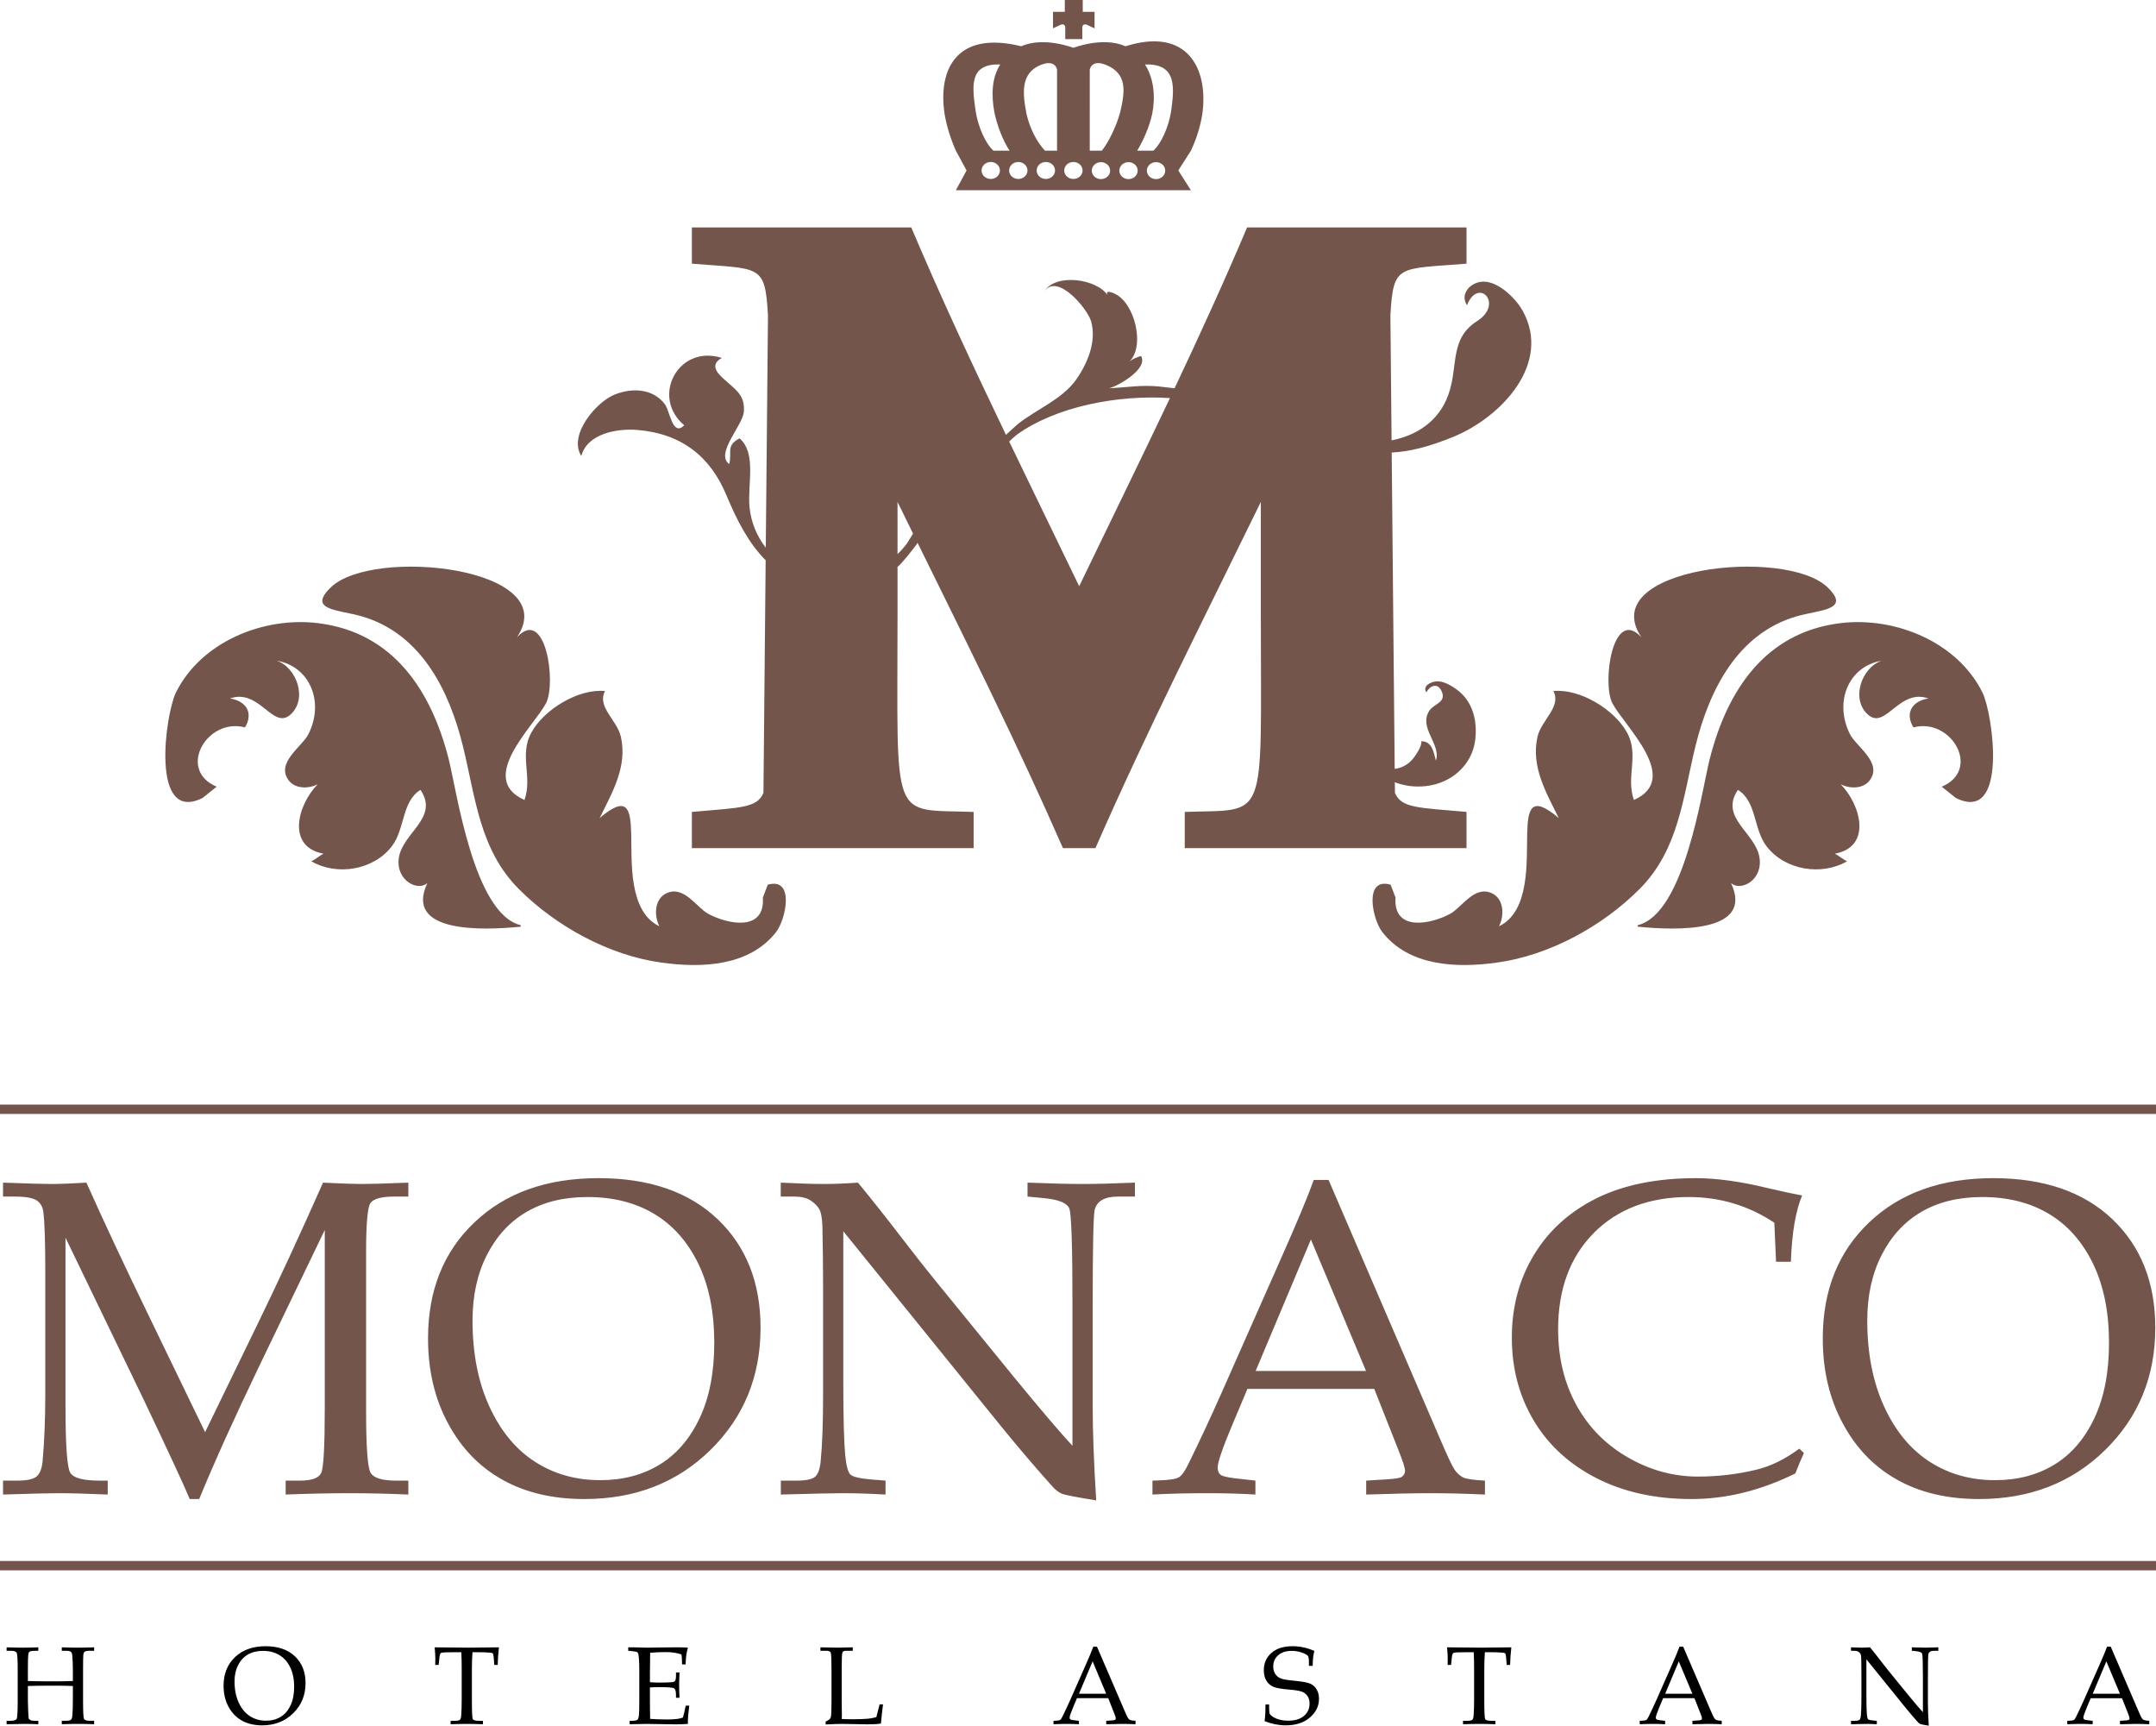
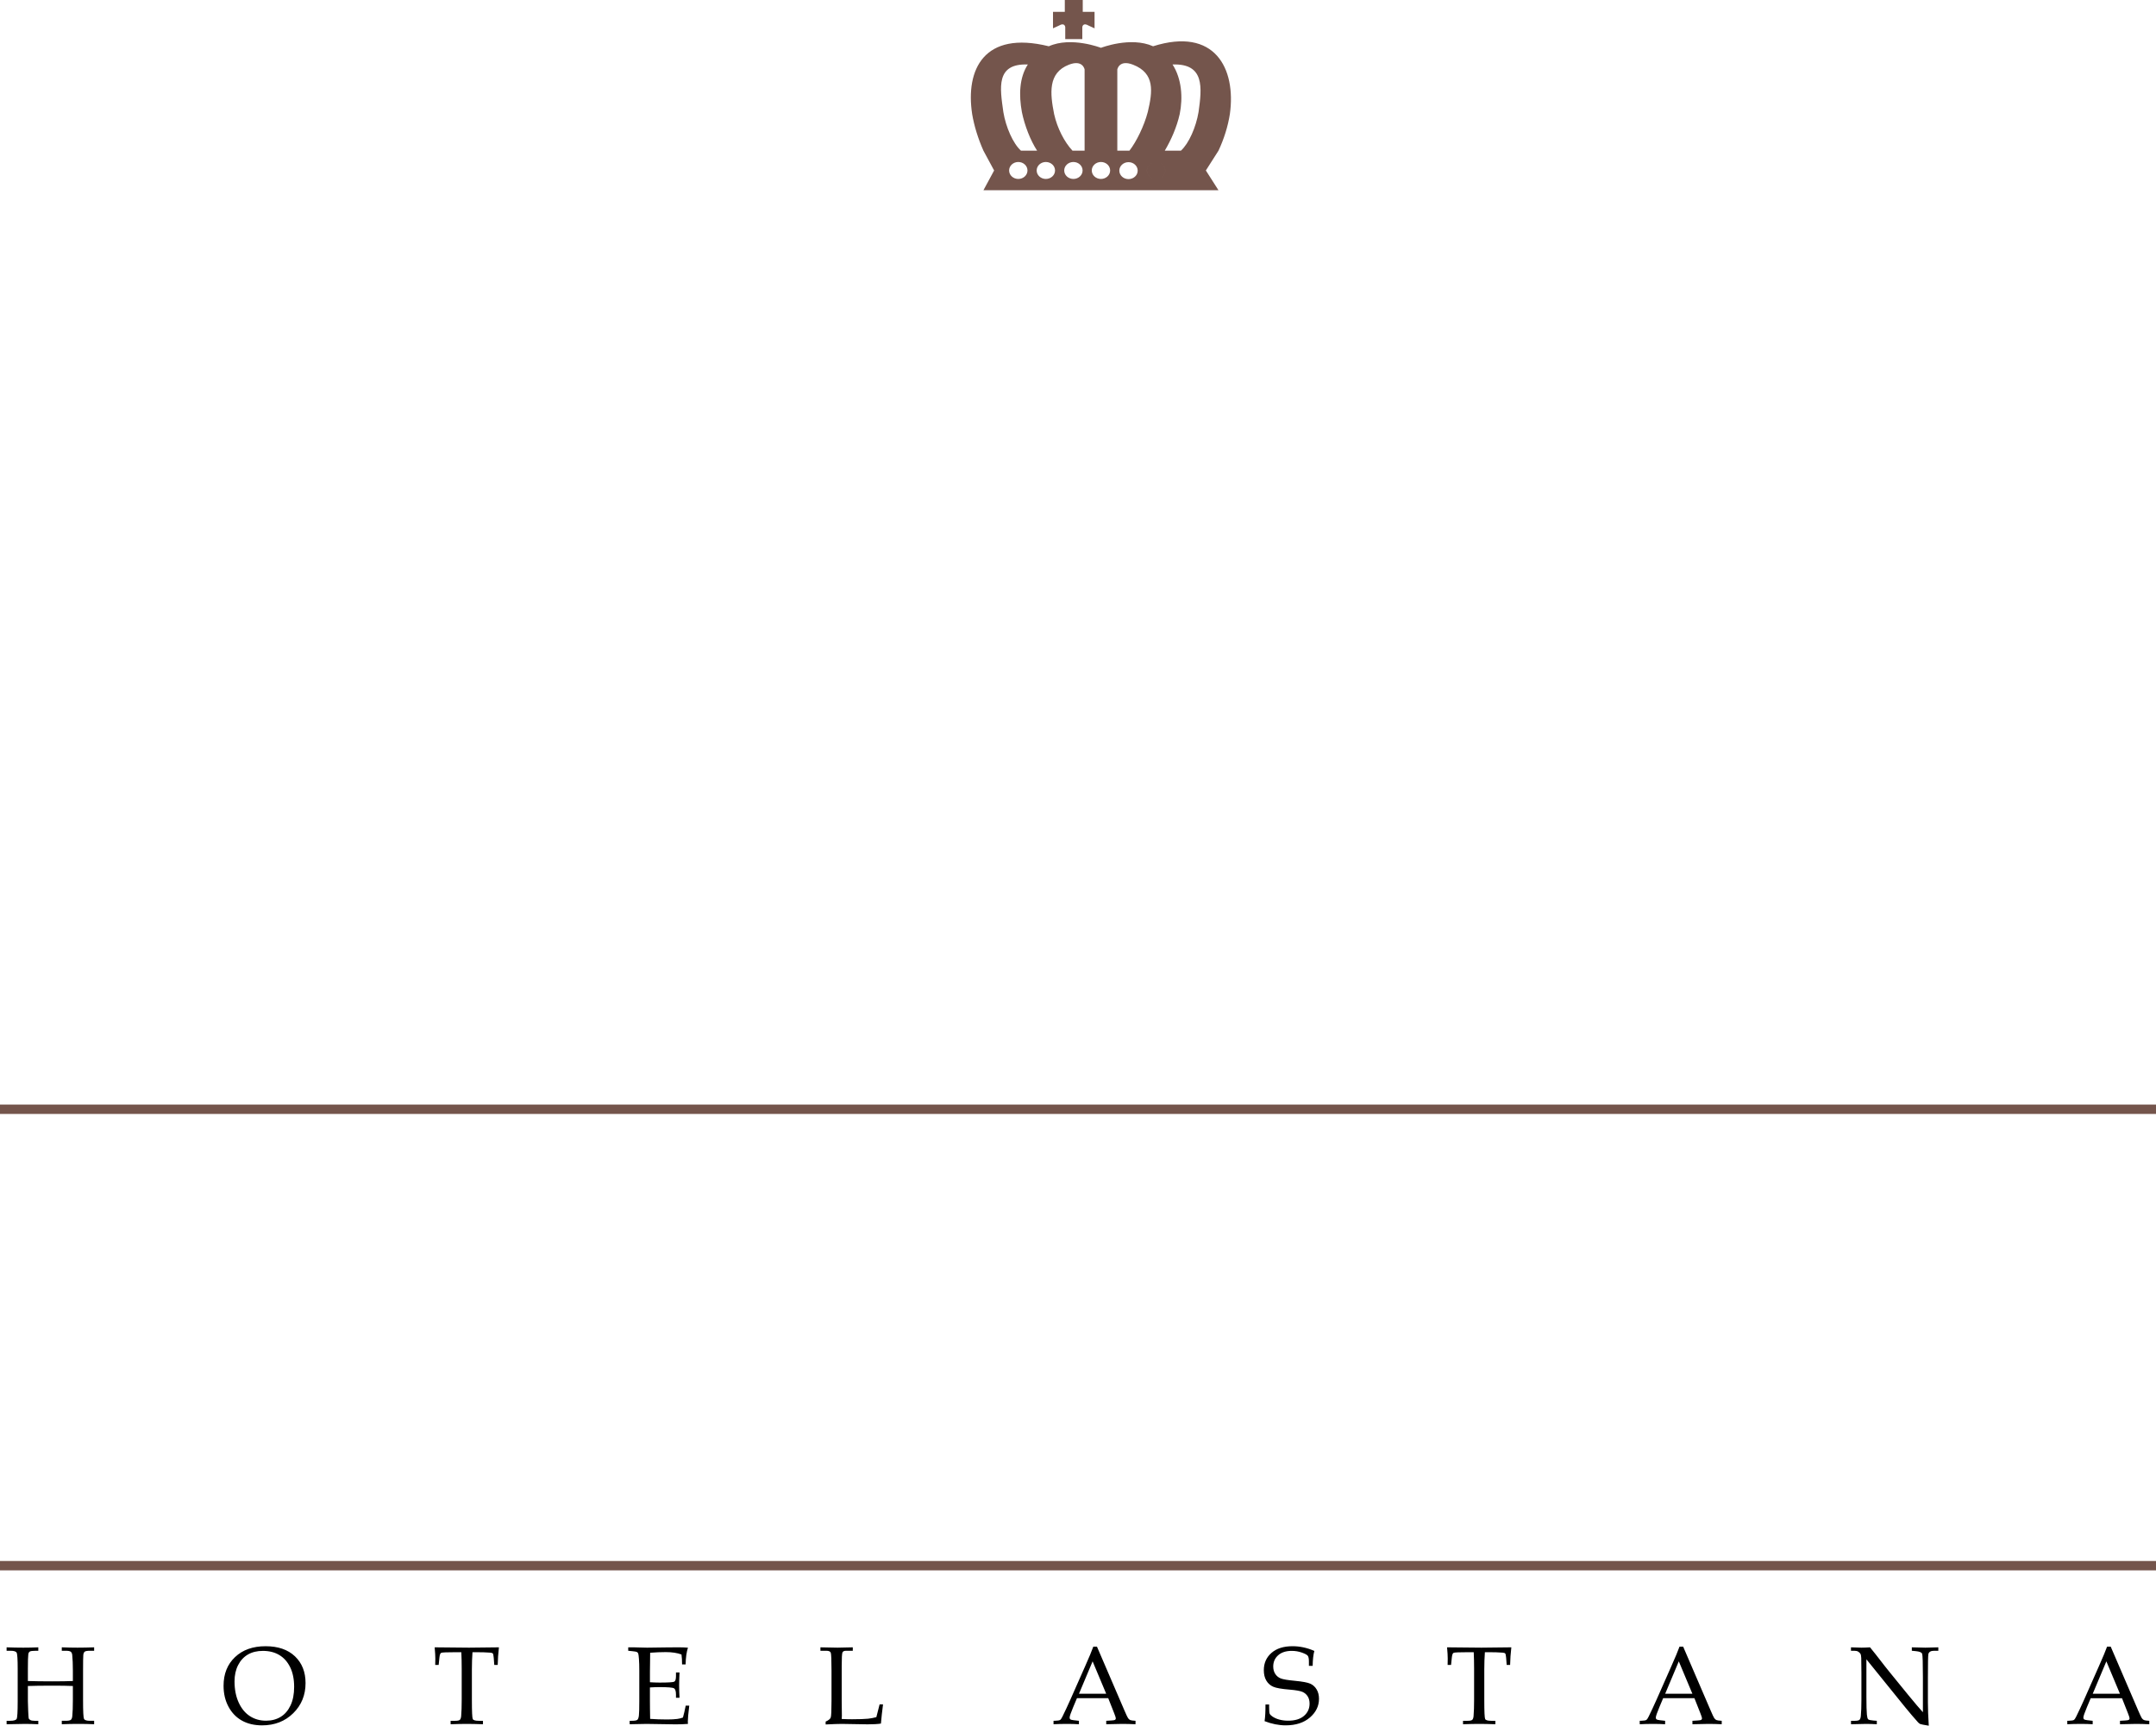
<svg xmlns="http://www.w3.org/2000/svg" xml:space="preserve" width="113.628mm" height="90.931mm" style="shape-rendering:geometricPrecision; text-rendering:geometricPrecision; image-rendering:optimizeQuality; fill-rule:evenodd; clip-rule:evenodd" viewBox="0 0 809945 648160">
  <defs>
    <style type="text/css">  .fil0 {fill:#74554C} .fil2 {fill:black;fill-rule:nonzero} .fil1 {fill:#74554C;fill-rule:nonzero}  </style>
  </defs>
  <g id="Слой_x0020_1">
    <polygon class="fil0" points="0,414873 809945,414873 809945,418393 0,418393 " />
    <polygon class="fil0" points="0,586303 809945,586303 809945,589823 0,589823 " />
-     <path class="fil0" d="M400016 0l3370 0 3371 0 0 4452 4435 0 0 6192 -2220 -1025c-2215,-1331 -2381,563 -2381,563l0 4502 -3205 0 -3204 0 0 -4502c0,0 -166,-1894 -2381,-563l-2220 1025 0 -6192 4435 0 0 -4452zm34281 60907c1905,0 3449,1425 3449,3183 0,1756 -1544,3183 -3449,3183 -1905,0 -3452,-1427 -3452,-3183 0,-1758 1547,-3183 3452,-3183zm-10352 0c1905,0 3451,1425 3451,3183 0,1756 -1546,3183 -3451,3183 -1903,0 -3448,-1427 -3448,-3183 0,-1758 1545,-3183 3448,-3183zm-10350 0c1904,0 3451,1425 3451,3183 0,1756 -1547,3183 -3451,3183 -1905,0 -3450,-1427 -3450,-3183 0,-1758 1545,-3183 3450,-3183zm-10350 -62c1906,0 3451,1427 3451,3184 0,1759 -1545,3183 -3451,3183 -1906,0 -3450,-1424 -3450,-3183 0,-1757 1544,-3184 3450,-3184zm-10352 0c1906,0 3452,1427 3452,3184 0,1759 -1546,3183 -3452,3183 -1903,0 -3450,-1424 -3450,-3183 0,-1757 1547,-3184 3450,-3184zm-10350 0c1906,0 3450,1427 3450,3184 0,1759 -1544,3183 -3450,3183 -1903,0 -3450,-1424 -3450,-3183 0,-1757 1547,-3184 3450,-3184zm-10352 0c1909,0 3451,1427 3451,3184 0,1759 -1542,3183 -3451,3183 -1903,0 -3448,-1424 -3448,-3183 0,-1757 1545,-3184 3448,-3184zm31051 -42881c0,0 11153,-4350 19584,-587 23157,-7321 31250,8280 28846,25482l-11764 -780c1257,-9028 2396,-18310 -9769,-17858 3439,5339 3949,12440 2689,18638l-11995 -780c1827,-7710 2736,-14545 -5516,-17769 -5252,-2056 -5927,1780 -5927,1780l0 16769 -12290 0 0 -16769c0,0 -676,-3836 -5927,-1780 -7892,3083 -7056,10790 -5524,18549l-12113 -780c-1164,-6359 -981,-12876 2232,-17858 -12163,-452 -10449,8830 -9193,17858l-11715 780c-2559,-16685 4381,-31508 28793,-25477 8431,-3768 19589,582 19589,582zm-29706 24115l12113 780c1194,5306 3826,10433 6905,13740l4546 0 0 -13740 12290 0 0 13740 4547 0c2643,-3401 5517,-9271 6896,-14520l11995 780c-1107,4909 -3210,9686 -5613,13740l6061 0c3011,-2713 5692,-8891 6632,-14520l11764 780c-717,4555 -2169,9256 -4277,13740l-4741 7430 4742 7431 -44152 0 -44148 0 4014 -7431 -4014 -7430c-2005,-4524 -3464,-9217 -4236,-13740l11715 -780c935,5629 3617,11807 6629,14520l6063 0c-2504,-3814 -4697,-9472 -5731,-14520z" />
-     <path class="fil0" d="M468501 85421l82425 0 0 13616c-25792,2102 -27489,4 -28593,19398l444 46971c9486,-1891 17762,-7185 21316,-17124 3900,-10836 255,-20916 10831,-27697 10185,-6539 360,-16606 -3813,-5945 -2850,-4323 1434,-8787 6091,-8857 5748,-97 12257,6324 14816,10937 11029,19943 -8171,39935 -25748,47231 -9504,3940 -16971,5708 -23449,6020l1126 118791c2313,-207 4525,-1329 6201,-3044 1411,-1434 4221,-5607 3777,-7313 4217,13 4657,4353 5510,7274 2045,-6180 -6658,-12301 -2480,-18739 1777,-2731 6627,-3052 4574,-7423 -1478,-3175 -4332,-2015 -5713,537 -1539,-2525 1913,-4091 4073,-4148 2546,-62 5360,1627 7313,3048 6165,4424 7933,11970 6957,19253 -1254,9331 -9117,16034 -18457,17045 -4169,467 -8141,-70 -11707,-1438l40 3989c2427,5695 8391,5528 26891,7151l0 13611 -105851 0 0 -13611c31504,-1113 28589,5202 28589,-73517l0 -42921c-21312,43656 -42684,85614 -62139,130049l-6104 0 -6105 0c-17164,-39206 -35823,-76485 -54614,-114701 0,0 -159,334 -330,567 -1197,-136 -2393,-277 -3589,-413 119,-224 2107,-3377 2221,-3606 -1943,-3954 -3883,-7916 -5827,-11896l0 19592c1337,-1271 2551,-2639 3606,-4090 1196,136 2392,277 3589,413 -1530,2045 -5260,6860 -7195,8528l0 18478c0,78719 -2915,72404 28589,73517l0 13611 -105851 0 0 -13611c18500,-1623 24464,-1456 26891,-7151l832 -87373c-6320,-6329 -10700,-14741 -14724,-24385 -6055,-14605 -16944,-23215 -33515,-24561 -7507,-629 -18782,1346 -21007,9772 -5009,-7759 5523,-20322 12643,-23110 6632,-2591 14341,-2182 18769,3716 1900,2586 2836,12322 7256,7871 -12665,-10545 -2387,-30484 14121,-25304 -5611,3110 -250,7023 2340,9327 3663,3277 6333,5252 5915,10911 -356,5097 -10919,15770 -5466,19644 1082,-4740 -1324,-6917 3865,-9679 6500,5651 2898,17358 3742,25828 572,5831 2789,10968 6105,15255l826 -87280c-1108,-19394 -2806,-17296 -28593,-19398l0 -13616 82425 0c11113,26246 23215,52148 35577,77910 660,-686 3748,-3400 4455,-4051l-479 4068c-959,792 -1882,1623 -2771,2490 8730,18153 17578,36245 26299,54337 11333,-23510 22881,-47016 34099,-70662 -19583,-1275 -42790,3136 -57627,13835l479 -4068c7024,-5602 16663,-9252 21910,-16702 4314,-6121 7744,-14420 5611,-21909 -1332,-4671 -12485,-18057 -17420,-11404 4236,-6679 19518,-4542 23599,1579 -805,-1627 769,-1477 2849,-462 7468,3585 11417,19939 5189,25586 1307,-1169 2934,-1755 4552,-2278 2762,4658 -7959,11003 -11922,12138 6636,-317 12111,-1368 19007,-629l5510 642c9447,-19996 18642,-40107 27244,-60420z" />
-     <path class="fil0" d="M611181 275078c-4824,-8733 -17758,-16508 -27632,-15525 3152,5971 -4564,10880 -5977,17255 -2469,11149 3275,20902 8014,30454 -10306,-8730 -11640,-3735 -11873,5904 -244,10573 1007,29195 -10579,34736 2115,-4064 1859,-10555 -2943,-12521 -6462,-2695 -11054,5465 -15398,7839 -7244,3909 -21414,6887 -20538,-6109l-1840 -4826c-10190,-2935 -6867,12943 -3158,17754 10039,12908 27932,13619 43046,11514 19688,-2687 39658,-13604 53676,-27687 14720,-14787 16217,-34310 20946,-53575 5207,-21269 15880,-42308 37896,-48767 8932,-2584 20622,-2264 11789,-10872 -15785,-15408 -87594,-7485 -69971,18734 -10743,-11725 -14906,17070 -10907,24778 4488,8552 26082,28310 8066,36303 -3095,-8865 2128,-16859 -2617,-25389zm31122 9940c-2986,11621 -9335,58152 -27056,62484 -13,184 -1,354 -52,549 14840,1505 43972,2349 35077,-16411 3439,3261 11869,-763 10754,-9288 -1290,-9579 -15293,-15091 -8149,-25672 7019,4269 5822,14615 10661,21045 6918,9169 20797,11348 30369,5758 -1266,-476 -3481,-2346 -4614,-2831 14125,-2602 9697,-18480 2197,-26085 3429,1759 8525,1805 10961,-1549 4828,-6579 -5100,-12581 -7464,-17249 -6097,-12079 -587,-25517 11920,-27601 -7473,2411 -11899,14568 -4984,20400 6512,5459 11568,-10110 22529,-6226 -6105,945 -8935,5465 -5634,10868 14188,-3793 25698,15882 10639,22273l5272 4227c19852,9882 13941,-31565 10057,-39525 -9432,-19128 -32939,-28671 -53503,-26123 -28230,3515 -42448,25328 -48980,50956z" />
-     <path class="fil1" d="M122006 461978l-24533 50950c-9200,19103 -16740,35814 -22648,50106l-3545 0c-2025,-4867 -7792,-17330 -17358,-37446l-29315 -60712 0 63188c0,14714 590,23070 1772,25068 1181,1996 4867,2981 11028,2981l3067 0 0 5233c-7652,-337 -13842,-506 -18624,-506 -3461,0 -10382,169 -20707,506l0 -5233 5373 0c3629,0 6049,-534 7259,-1575 1210,-1041 1941,-2926 2222,-5655 675,-7681 1013,-15952 1013,-24842l0 -46562c0,-11253 -253,-18680 -732,-22281 -224,-1885 -1040,-3292 -2418,-4277 -1408,-984 -4192,-1490 -8356,-1490l-4361 0 0 -5234c9537,338 15529,507 18005,507 3123,0 7569,-169 13308,-507 6639,14826 14292,31145 22956,49009l21635 44705 20116 -41413c7062,-14489 15137,-31904 24196,-52301 6864,338 11703,507 14488,507 3236,0 9088,-169 17556,-507l0 5234 -5374 0c-4839,0 -7821,843 -8890,2504 -1069,1688 -1604,7679 -1604,18061l0 60122c0,13392 563,21072 1688,23041 1126,1969 4305,2954 9482,2954l4698 0 0 5233c-7653,-337 -14939,-506 -21917,-506 -7708,0 -15754,169 -24167,506l0 -5233 5458 0c4333,0 6949,-956 7878,-2841 900,-1885 1351,-10016 1351,-24392l0 -66902zm38796 40738c0,-18062 5824,-32607 17471,-43636 11648,-11057 27150,-16571 46562,-16571 18989,0 33901,5120 44704,15361 10776,10241 16177,23858 16177,40822 0,18287 -6274,33593 -18793,45887 -12519,12294 -28303,18455 -47377,18455 -11901,0 -22198,-2419 -30807,-7258 -8637,-4811 -15446,-11873 -20425,-21157 -5008,-9284 -7512,-19919 -7512,-31903zm16712 -6753c0,12436 2138,23239 6386,32439 4248,9199 9959,16064 17105,20650 7147,4586 15305,6893 24476,6893 8525,0 15953,-1941 22339,-5852 6358,-3882 11366,-9706 15023,-17471 3658,-7737 5486,-17162 5486,-28247 0,-11647 -2025,-21607 -6049,-29849 -4051,-8272 -9593,-14489 -16627,-18653 -7033,-4192 -15333,-6274 -24954,-6274 -8806,0 -16374,1828 -22760,5514 -6359,3686 -11366,9088 -14996,16206 -3629,7088 -5429,15332 -5429,24644zm139290 -33507l0 57084c0,12969 253,22028 731,27149 394,3910 1041,6302 1942,7146 928,872 3545,1491 7905,1856l5290 422 0 5233c-5993,-337 -11395,-506 -16234,-506 -3376,0 -11057,169 -23098,506l0 -5233 5908 0c3574,0 5909,-506 7006,-1491 1097,-984 1772,-2925 2053,-5823 591,-6049 901,-14236 901,-24589l0 -40879c0,-7681 -85,-15276 -253,-22788 -113,-3179 -535,-5374 -1266,-6555 -760,-1182 -1829,-2223 -3264,-3151 -1435,-929 -3432,-1406 -6021,-1406l-5092 0 0 -5234c6977,338 12295,507 15980,507 3967,0 8300,-169 13026,-507 5458,6640 10578,13111 15389,19385 4811,6301 9791,12631 14967,18990l28191 34604c10184,12408 17527,21016 22028,25855l0 -52835c0,-22141 -393,-34210 -1181,-36265 -816,-2081 -3967,-3376 -9538,-3910l-6161 -590 0 -5234c8834,338 15699,507 20594,507 5092,0 11676,-169 19750,-507l0 5234 -6330 0c-5092,0 -8018,1688 -8806,5092 -478,2250 -731,14292 -731,36067l0 37137c0,9987 449,21916 1321,35814 -7427,-1182 -11760,-2026 -12969,-2532 -1182,-535 -2335,-1407 -3432,-2644 -6106,-6781 -12520,-14293 -19243,-22536l-59363 -73373zm199468 59222l-47658 0 -5627 13364c-3686,8777 -5542,14151 -5542,16120 0,1266 337,2166 1040,2729 676,535 2420,984 5233,1322l7906 900 0 5233c-5261,-337 -11198,-506 -17808,-506 -7907,0 -14884,169 -20876,506l0 -5233 2476 -84c3854,-113 6330,-506 7483,-1181 1125,-704 2307,-2392 3573,-5065 3911,-7933 7905,-16458 11985,-25629l22705 -51316c6049,-13617 10183,-23492 12378,-29654l5571 0 41750 96949c2813,6584 4670,10550 5599,11901 957,1351 2026,2307 3235,2898 1210,563 3911,957 8159,1181l0 5233c-7146,-337 -13954,-506 -20454,-506 -6049,0 -14095,169 -24166,506l0 -5233 8159 -506c2925,-197 4669,-506 5204,-900 816,-592 1238,-1379 1238,-2307 0,-985 -815,-3573 -2476,-7737l-9087 -22985zm-44563 -6752l41468 0 -20706 -49375 -20762 49375zm195501 -41019l-647 -14658c-4896,-3263 -10016,-5655 -15390,-7259 -5345,-1604 -10943,-2391 -16768,-2391 -14854,0 -26726,4501 -35672,13504 -8919,9031 -13393,21072 -13393,36180 0,10607 2279,20060 6809,28359 4530,8300 10945,14855 19300,19694 8355,4839 17161,7258 26446,7258 7343,0 14629,-843 21831,-2560 5374,-1266 10776,-3910 16234,-7933l1715 1659c-1153,2504 -2222,5064 -3207,7653 -6442,3179 -12885,5570 -19412,7202 -6499,1604 -13054,2419 -19637,2419 -13505,0 -25377,-2616 -35617,-7821 -10241,-5232 -18119,-12435 -23605,-21635 -5486,-9200 -8243,-19580 -8243,-31172 0,-11591 2785,-21972 8327,-31116 5543,-9143 13392,-16205 23521,-21241 10156,-5036 22619,-7540 37389,-7540 7737,0 16824,1266 27206,3799 5148,1209 9368,2109 12603,2700 -2447,5880 -3854,14180 -4220,24899l-5570 0zm17555 28809c0,-18062 5823,-32607 17471,-43636 11648,-11057 27150,-16571 46562,-16571 18990,0 33901,5120 44704,15361 10775,10241 16177,23858 16177,40822 0,18287 -6273,33593 -18794,45887 -12519,12294 -28301,18455 -47377,18455 -11900,0 -22197,-2419 -30806,-7258 -8637,-4811 -15446,-11873 -20426,-21157 -5007,-9284 -7511,-19919 -7511,-31903zm16712 -6753c0,12436 2138,23239 6385,32439 4249,9199 9960,16064 17106,20650 7146,4586 15305,6893 24476,6893 8526,0 15952,-1941 22339,-5852 6358,-3882 11366,-9706 15024,-17471 3657,-7737 5485,-17162 5485,-28247 0,-11647 -2025,-21607 -6048,-29849 -4051,-8272 -9594,-14489 -16627,-18653 -7033,-4192 -15333,-6274 -24955,-6274 -8806,0 -16374,1828 -22760,5514 -6358,3686 -11366,9088 -14995,16206 -3630,7088 -5430,15332 -5430,24644z" />
-     <path class="fil0" d="M199660 275078c4824,-8733 17757,-16508 27632,-15525 -3152,5971 4563,10880 5976,17255 2470,11149 -3274,20902 -8013,30454 10306,-8730 11640,-3735 11872,5904 244,10573 -1007,29195 10580,34736 -2116,-4064 -1859,-10555 2943,-12521 6462,-2695 11054,5465 15398,7839 7244,3909 21414,6887 20537,-6109l1840 -4826c10191,-2935 6868,12943 3159,17754 -10040,12908 -27932,13619 -43047,11514 -19687,-2687 -39657,-13604 -53675,-27687 -14720,-14787 -16218,-34310 -20946,-53575 -5207,-21269 -15880,-42308 -37896,-48767 -8933,-2584 -20623,-2264 -11790,-10872 15786,-15408 87595,-7485 69971,18734 10744,-11725 14906,17070 10908,24778 -4488,8552 -26082,28310 -8066,36303 3095,-8865 -2128,-16859 2617,-25389zm-31122 9940c2986,11621 9334,58152 27055,62484 14,184 2,354 52,549 -14839,1505 -43971,2349 -35076,-16411 -3439,3261 -11869,-763 -10755,-9288 1291,-9579 15294,-15091 8150,-25672 -7019,4269 -5822,14615 -10661,21045 -6918,9169 -20797,11348 -30369,5758 1265,-476 3481,-2346 4614,-2831 -14125,-2602 -9697,-18480 -2198,-26085 -3429,1759 -8524,1805 -10961,-1549 -4827,-6579 5101,-12581 7465,-17249 6097,-12079 587,-25517 -11920,-27601 7473,2411 11899,14568 4984,20400 -6512,5459 -11569,-10110 -22530,-6226 6106,945 8936,5465 5635,10868 -14188,-3793 -25698,15882 -10639,22273l-5272 4227c-19852,9882 -13942,-31565 -10057,-39525 9432,-19128 32939,-28671 53503,-26123 28230,3515 42448,25328 48980,50956z" />
+     <path class="fil0" d="M400016 0l3370 0 3371 0 0 4452 4435 0 0 6192 -2220 -1025c-2215,-1331 -2381,563 -2381,563l0 4502 -3205 0 -3204 0 0 -4502c0,0 -166,-1894 -2381,-563l-2220 1025 0 -6192 4435 0 0 -4452zm34281 60907c1905,0 3449,1425 3449,3183 0,1756 -1544,3183 -3449,3183 -1905,0 -3452,-1427 -3452,-3183 0,-1758 1547,-3183 3452,-3183zc1905,0 3451,1425 3451,3183 0,1756 -1546,3183 -3451,3183 -1903,0 -3448,-1427 -3448,-3183 0,-1758 1545,-3183 3448,-3183zm-10350 0c1904,0 3451,1425 3451,3183 0,1756 -1547,3183 -3451,3183 -1905,0 -3450,-1427 -3450,-3183 0,-1758 1545,-3183 3450,-3183zm-10350 -62c1906,0 3451,1427 3451,3184 0,1759 -1545,3183 -3451,3183 -1906,0 -3450,-1424 -3450,-3183 0,-1757 1544,-3184 3450,-3184zm-10352 0c1906,0 3452,1427 3452,3184 0,1759 -1546,3183 -3452,3183 -1903,0 -3450,-1424 -3450,-3183 0,-1757 1547,-3184 3450,-3184zm-10350 0c1906,0 3450,1427 3450,3184 0,1759 -1544,3183 -3450,3183 -1903,0 -3450,-1424 -3450,-3183 0,-1757 1547,-3184 3450,-3184zm-10352 0c1909,0 3451,1427 3451,3184 0,1759 -1542,3183 -3451,3183 -1903,0 -3448,-1424 -3448,-3183 0,-1757 1545,-3184 3448,-3184zm31051 -42881c0,0 11153,-4350 19584,-587 23157,-7321 31250,8280 28846,25482l-11764 -780c1257,-9028 2396,-18310 -9769,-17858 3439,5339 3949,12440 2689,18638l-11995 -780c1827,-7710 2736,-14545 -5516,-17769 -5252,-2056 -5927,1780 -5927,1780l0 16769 -12290 0 0 -16769c0,0 -676,-3836 -5927,-1780 -7892,3083 -7056,10790 -5524,18549l-12113 -780c-1164,-6359 -981,-12876 2232,-17858 -12163,-452 -10449,8830 -9193,17858l-11715 780c-2559,-16685 4381,-31508 28793,-25477 8431,-3768 19589,582 19589,582zm-29706 24115l12113 780c1194,5306 3826,10433 6905,13740l4546 0 0 -13740 12290 0 0 13740 4547 0c2643,-3401 5517,-9271 6896,-14520l11995 780c-1107,4909 -3210,9686 -5613,13740l6061 0c3011,-2713 5692,-8891 6632,-14520l11764 780c-717,4555 -2169,9256 -4277,13740l-4741 7430 4742 7431 -44152 0 -44148 0 4014 -7431 -4014 -7430c-2005,-4524 -3464,-9217 -4236,-13740l11715 -780c935,5629 3617,11807 6629,14520l6063 0c-2504,-3814 -4697,-9472 -5731,-14520z" />
    <path class="fil2" d="M10476 633259l0 5668c0,978 35,2122 105,3441 75,1838 145,2858 201,3059 55,194 249,395 589,596 333,202 881,305 1638,305l1380 0 0 1291c-1762,-83 -3462,-124 -5099,-124 -1582,0 -3850,41 -6805,124l0 -1291 1262 0c1416,0 2255,-242 2511,-721 257,-478 389,-2677 389,-6597l0 -12231c0,-3545 -132,-5556 -396,-6035 -263,-478 -1019,-721 -2261,-721l-1505 0 0 -1291c2233,83 4314,125 6236,125 1935,0 3830,-42 5668,-125l0 1291 -874 0c-1256,0 -2032,104 -2331,305 -298,201 -478,534 -548,992 -104,749 -160,2560 -160,5431l0 4635c2408,83 5481,125 9199,125 3157,0 5724,-42 7701,-125l0 -3962c0,-2316 -84,-4266 -243,-5834 -56,-555 -236,-957 -548,-1200 -313,-243 -951,-367 -1908,-367l-1464 0 0 -1291c2075,83 4037,125 5897,125 2005,0 4094,-42 6257,-125l0 1291 -1540 0c-1047,0 -1713,118 -2005,346 -291,229 -464,653 -526,1263 -63,617 -91,2553 -91,5813l0 11218c0,4149 118,6466 354,6944 236,479 978,721 2226,721l1582 0 0 1291c-1872,-83 -3801,-124 -5792,-124 -2275,0 -4398,41 -6362,124l0 -1291 1401 0c1028,0 1693,-117 1992,-353 298,-235 478,-680 548,-1332 146,-1394 222,-3427 222,-6098l0 -5286c-1908,-83 -4350,-125 -7312,-125 -4225,0 -7423,42 -9588,125zm73510 -97c0,-4454 1435,-8041 4307,-10760 2872,-2727 6695,-4086 11481,-4086 4683,0 8360,1262 11025,3788 2656,2525 3988,5883 3988,10066 0,4509 -1547,8284 -4634,11314 -3087,3032 -6979,4552 -11682,4552 -2935,0 -5474,-597 -7597,-1790 -2130,-1187 -3809,-2928 -5036,-5217 -1236,-2290 -1852,-4912 -1852,-7867zm4120 -1665c0,3066 527,5730 1574,7999 1048,2268 2457,3961 4219,5092 1763,1130 3773,1699 6035,1699 2102,0 3934,-479 5509,-1443 1567,-957 2802,-2393 3704,-4308 902,-1907 1352,-4232 1352,-6965 0,-2872 -499,-5328 -1490,-7361 -1000,-2039 -2367,-3571 -4101,-4599 -1734,-1034 -3780,-1547 -6153,-1547 -2172,0 -4037,451 -5613,1359 -1567,910 -2802,2242 -3697,3997 -895,1748 -1339,3781 -1339,6077zm89389 -10933c-146,2032 -222,4169 -222,6417l0 11571c0,4308 111,6674 326,7118 215,437 985,658 2317,658l1519 0 0 1291c-2400,-83 -4433,-124 -6098,-124 -1679,0 -3697,41 -6056,124l0 -1291 1707 0c894,0 1477,-117 1748,-353 270,-235 437,-701 506,-1394 132,-1582 202,-3628 202,-6133l0 -11592c0,-2282 -49,-4385 -140,-6292l-2067 0c-3329,0 -5161,76 -5501,235 -340,153 -562,764 -666,1825l-285 2726 -1290 0 42 -2414c0,-978 -84,-2380 -250,-4204 7319,83 11620,125 12903,125l11239 -125c-264,2290 -416,4495 -458,6618l-1290 0 -201 -2671c-83,-922 -195,-1470 -348,-1636 -145,-167 -478,-278 -991,-313 -1485,-111 -3171,-166 -5065,-166l-1581 0zm66662 13236l0 4995 20 2872c0,1797 21,3108 62,3940 1985,146 4107,223 6376,223 1519,0 2796,-70 3829,-202 667,-83 1375,-256 2116,-527 340,-1193 687,-2685 1041,-4474l1332 0c-361,2976 -541,4959 -541,5952l42 916c-1561,110 -3095,166 -4600,166l-3191 -49c-3531,-76 -6119,-117 -7777,-117 -1588,0 -3698,41 -6326,124l0 -1291 630 0c1180,0 1922,-117 2228,-346 305,-229 506,-770 610,-1624 104,-846 153,-2725 153,-5633l0 -11141c0,-1824 -42,-3316 -132,-4481 -90,-1159 -181,-1853 -285,-2075 -104,-221 -250,-395 -437,-519 -187,-119 -769,-230 -1748,-328l-1561 -158 0 -1291 2199 0 2150 62c1208,42 2124,63 2748,63l7811 -104 3705 -21c1263,-14 2532,28 3823,125 -527,1610 -820,3705 -875,6285l-1332 0c0,-1491 -75,-2733 -221,-3725 -1610,-597 -3580,-895 -5918,-895 -1859,0 -3809,83 -5849,243 15,1276 0,2546 -41,3822l-41 3130 0 4127c1359,83 2552,125 3593,125 3261,0 5106,-112 5543,-340 429,-229 645,-930 645,-2109l0 -1339 1333 0c-98,2053 -147,3690 -147,4918 0,1291 49,2817 147,4572l-1333 0 0 -1179c0,-1297 -256,-2088 -769,-2380 -514,-291 -2325,-436 -5440,-436 -1145,0 -2338,41 -3572,124zm72045 11842c1332,70 2628,104 3891,104 2561,0 4558,-69 6002,-201 1005,-111 2046,-306 3121,-589l1221 -4788 1290 0c-340,2568 -603,4968 -790,7201 -1221,195 -2887,285 -5002,285l-9685 -159c-1304,0 -3329,69 -6084,208l0 -1082c1082,-473 1721,-979 1915,-1520 194,-541 291,-2685 291,-6431l0 -11162c0,-4058 -97,-6320 -291,-6785 -201,-465 -749,-700 -1658,-700l-2213 0 0 -1291c3226,83 5362,125 6423,125 1409,0 3316,-42 5731,-125l0 1291 -2518 0c-715,0 -1173,208 -1359,617 -188,416 -285,2130 -285,5148l0 12931 62 5730 -62 1193zm100128 -7804l-11752 0 -1388 3295c-908,2164 -1366,3489 -1366,3974 0,313 83,535 256,673 167,133 597,243 1291,327l1949 221 0 1291c-1298,-83 -2761,-124 -4391,-124 -1950,0 -3670,41 -5148,124l0 -1291 611 -20c950,-27 1561,-125 1845,-291 277,-174 569,-590 881,-1249 965,-1956 1949,-4059 2955,-6320l5599 -12653c1491,-3358 2511,-5793 3052,-7313l1374 0 10295 23907c693,1623 1152,2601 1380,2934 236,333 500,569 798,715 299,138 964,236 2011,290l0 1291c-1762,-83 -3440,-124 -5043,-124 -1491,0 -3475,41 -5959,124l0 -1291 2012 -124c721,-49 1152,-124 1284,-222 201,-145 305,-340 305,-569 0,-243 -201,-881 -610,-1908l-2241 -5667zm-10989 -1666l10226 0 -5106 -12174 -5120 12174zm88417 -16087c-388,1408 -596,3274 -625,5598l-1415 0 0 -1623c0,-1054 -138,-1769 -422,-2151 -286,-374 -1028,-777 -2228,-1206 -1200,-424 -2463,-639 -3787,-639 -2165,0 -3871,548 -5106,1644 -1242,1097 -1860,2505 -1860,4225 0,1083 257,2019 764,2796 506,777 1192,1338 2053,1685 860,348 2685,653 5473,909 2789,271 4676,632 5661,1082 978,445 1770,1159 2359,2152 590,984 881,2157 881,3509 0,2720 -1138,5065 -3413,7028 -2275,1963 -5307,2942 -9102,2942 -1297,0 -2608,-132 -3934,-396 -1317,-264 -2649,-651 -3988,-1173 236,-1623 347,-3710 333,-6256l1373 0 0 1019c0,1311 69,2123 202,2435 138,313 457,646 956,999 750,528 1638,930 2665,1207 1033,277 2143,416 3336,416 2561,0 4545,-603 5940,-1810 1394,-1200 2094,-2734 2094,-4586 0,-1089 -235,-2005 -714,-2754 -472,-749 -1138,-1311 -1991,-1679 -854,-360 -2428,-638 -4732,-832 -3059,-243 -5141,-611 -6236,-1097 -1096,-485 -1957,-1255 -2581,-2303 -625,-1047 -937,-2352 -937,-3912 0,-2643 958,-4801 2866,-6480 1914,-1679 4557,-2518 7936,-2518 1359,0 2719,146 4079,437 1367,292 2733,735 4100,1332zm64067 479c-146,2032 -221,4169 -221,6417l0 11571c0,4308 110,6674 326,7118 214,437 985,658 2317,658l1519 0 0 1291c-2400,-83 -4433,-124 -6098,-124 -1679,0 -3697,41 -6056,124l0 -1291 1706 0c895,0 1478,-117 1748,-353 271,-235 438,-701 506,-1394 133,-1582 202,-3628 202,-6133l0 -11592c0,-2282 -48,-4385 -139,-6292l-2067 0c-3330,0 -5161,76 -5501,235 -340,153 -562,764 -666,1825l-285 2726 -1290 0 42 -2414c0,-978 -84,-2380 -250,-4204 7318,83 11620,125 12903,125l11239 -125c-264,2290 -417,4495 -458,6618l-1291 0 -201 -2671c-83,-922 -194,-1470 -347,-1636 -145,-167 -478,-278 -991,-313 -1485,-111 -3171,-166 -5065,-166l-1582 0zm78720 17274l-11752 0 -1388 3295c-908,2164 -1367,3489 -1367,3974 0,313 84,535 257,673 167,133 597,243 1290,327l1950 221 0 1291c-1298,-83 -2762,-124 -4392,-124 -1949,0 -3669,41 -5147,124l0 -1291 610 -20c951,-27 1561,-125 1846,-291 277,-174 568,-590 881,-1249 964,-1956 1949,-4059 2955,-6320l5598 -12653c1492,-3358 2512,-5793 3053,-7313l1374 0 10295 23907c693,1623 1151,2601 1380,2934 236,333 499,569 797,715 300,138 965,236 2013,290l0 1291c-1763,-83 -3442,-124 -5044,-124 -1491,0 -3476,41 -5959,124l0 -1291 2012 -124c721,-49 1151,-124 1284,-222 200,-145 305,-340 305,-569 0,-243 -202,-881 -611,-1908l-2240 -5667zm-10990 -1666l10226 0 -5106 -12174 -5120 12174zm75598 -12938l0 14076c0,3198 62,5432 180,6695 96,964 256,1554 479,1762 228,215 873,368 1949,458l1304 103 0 1291c-1477,-83 -2809,-124 -4003,-124 -832,0 -2726,41 -5695,124l0 -1291 1456 0c881,0 1457,-124 1728,-367 270,-243 437,-722 506,-1436 146,-1491 222,-3510 222,-6063l0 -10080c0,-1894 -21,-3768 -62,-5619 -28,-785 -132,-1326 -312,-1616 -187,-292 -451,-549 -805,-778 -354,-228 -846,-346 -1485,-346l-1255 0 0 -1291c1721,83 3031,125 3940,125 978,0 2047,-42 3212,-125 1346,1637 2608,3233 3795,4780 1186,1554 2414,3115 3691,4683l6951 8533c2511,3058 4322,5182 5431,6375l0 -13029c0,-5460 -96,-8436 -291,-8942 -201,-513 -978,-832 -2352,-963l-1519 -146 0 -1291c2179,83 3871,125 5078,125 1256,0 2880,-42 4871,-125l0 1291 -1561 0c-1256,0 -1978,416 -2172,1255 -118,555 -180,3524 -180,8894l0 9157c0,2463 111,5404 326,8831 -1832,-290 -2901,-499 -3199,-624 -290,-132 -575,-347 -846,-652 -1505,-1672 -3087,-3524 -4745,-5557l-14637 -18093zm96013 14604l-11752 0 -1387 3295c-909,2164 -1367,3489 -1367,3974 0,313 83,535 256,673 167,133 598,243 1291,327l1950 221 0 1291c-1298,-83 -2762,-124 -4392,-124 -1949,0 -3669,41 -5148,124l0 -1291 611 -20c950,-27 1561,-125 1846,-291 277,-174 568,-590 881,-1249 964,-1956 1948,-4059 2954,-6320l5599 -12653c1491,-3358 2511,-5793 3052,-7313l1374 0 10295 23907c693,1623 1152,2601 1381,2934 236,333 499,569 797,715 299,138 965,236 2012,290l0 1291c-1762,-83 -3441,-124 -5043,-124 -1492,0 -3476,41 -5959,124l0 -1291 2011 -124c722,-49 1152,-124 1284,-222 201,-145 305,-340 305,-569 0,-243 -201,-881 -610,-1908l-2241 -5667zm-10989 -1666l10226 0 -5106 -12174 -5120 12174z" />
  </g>
</svg>